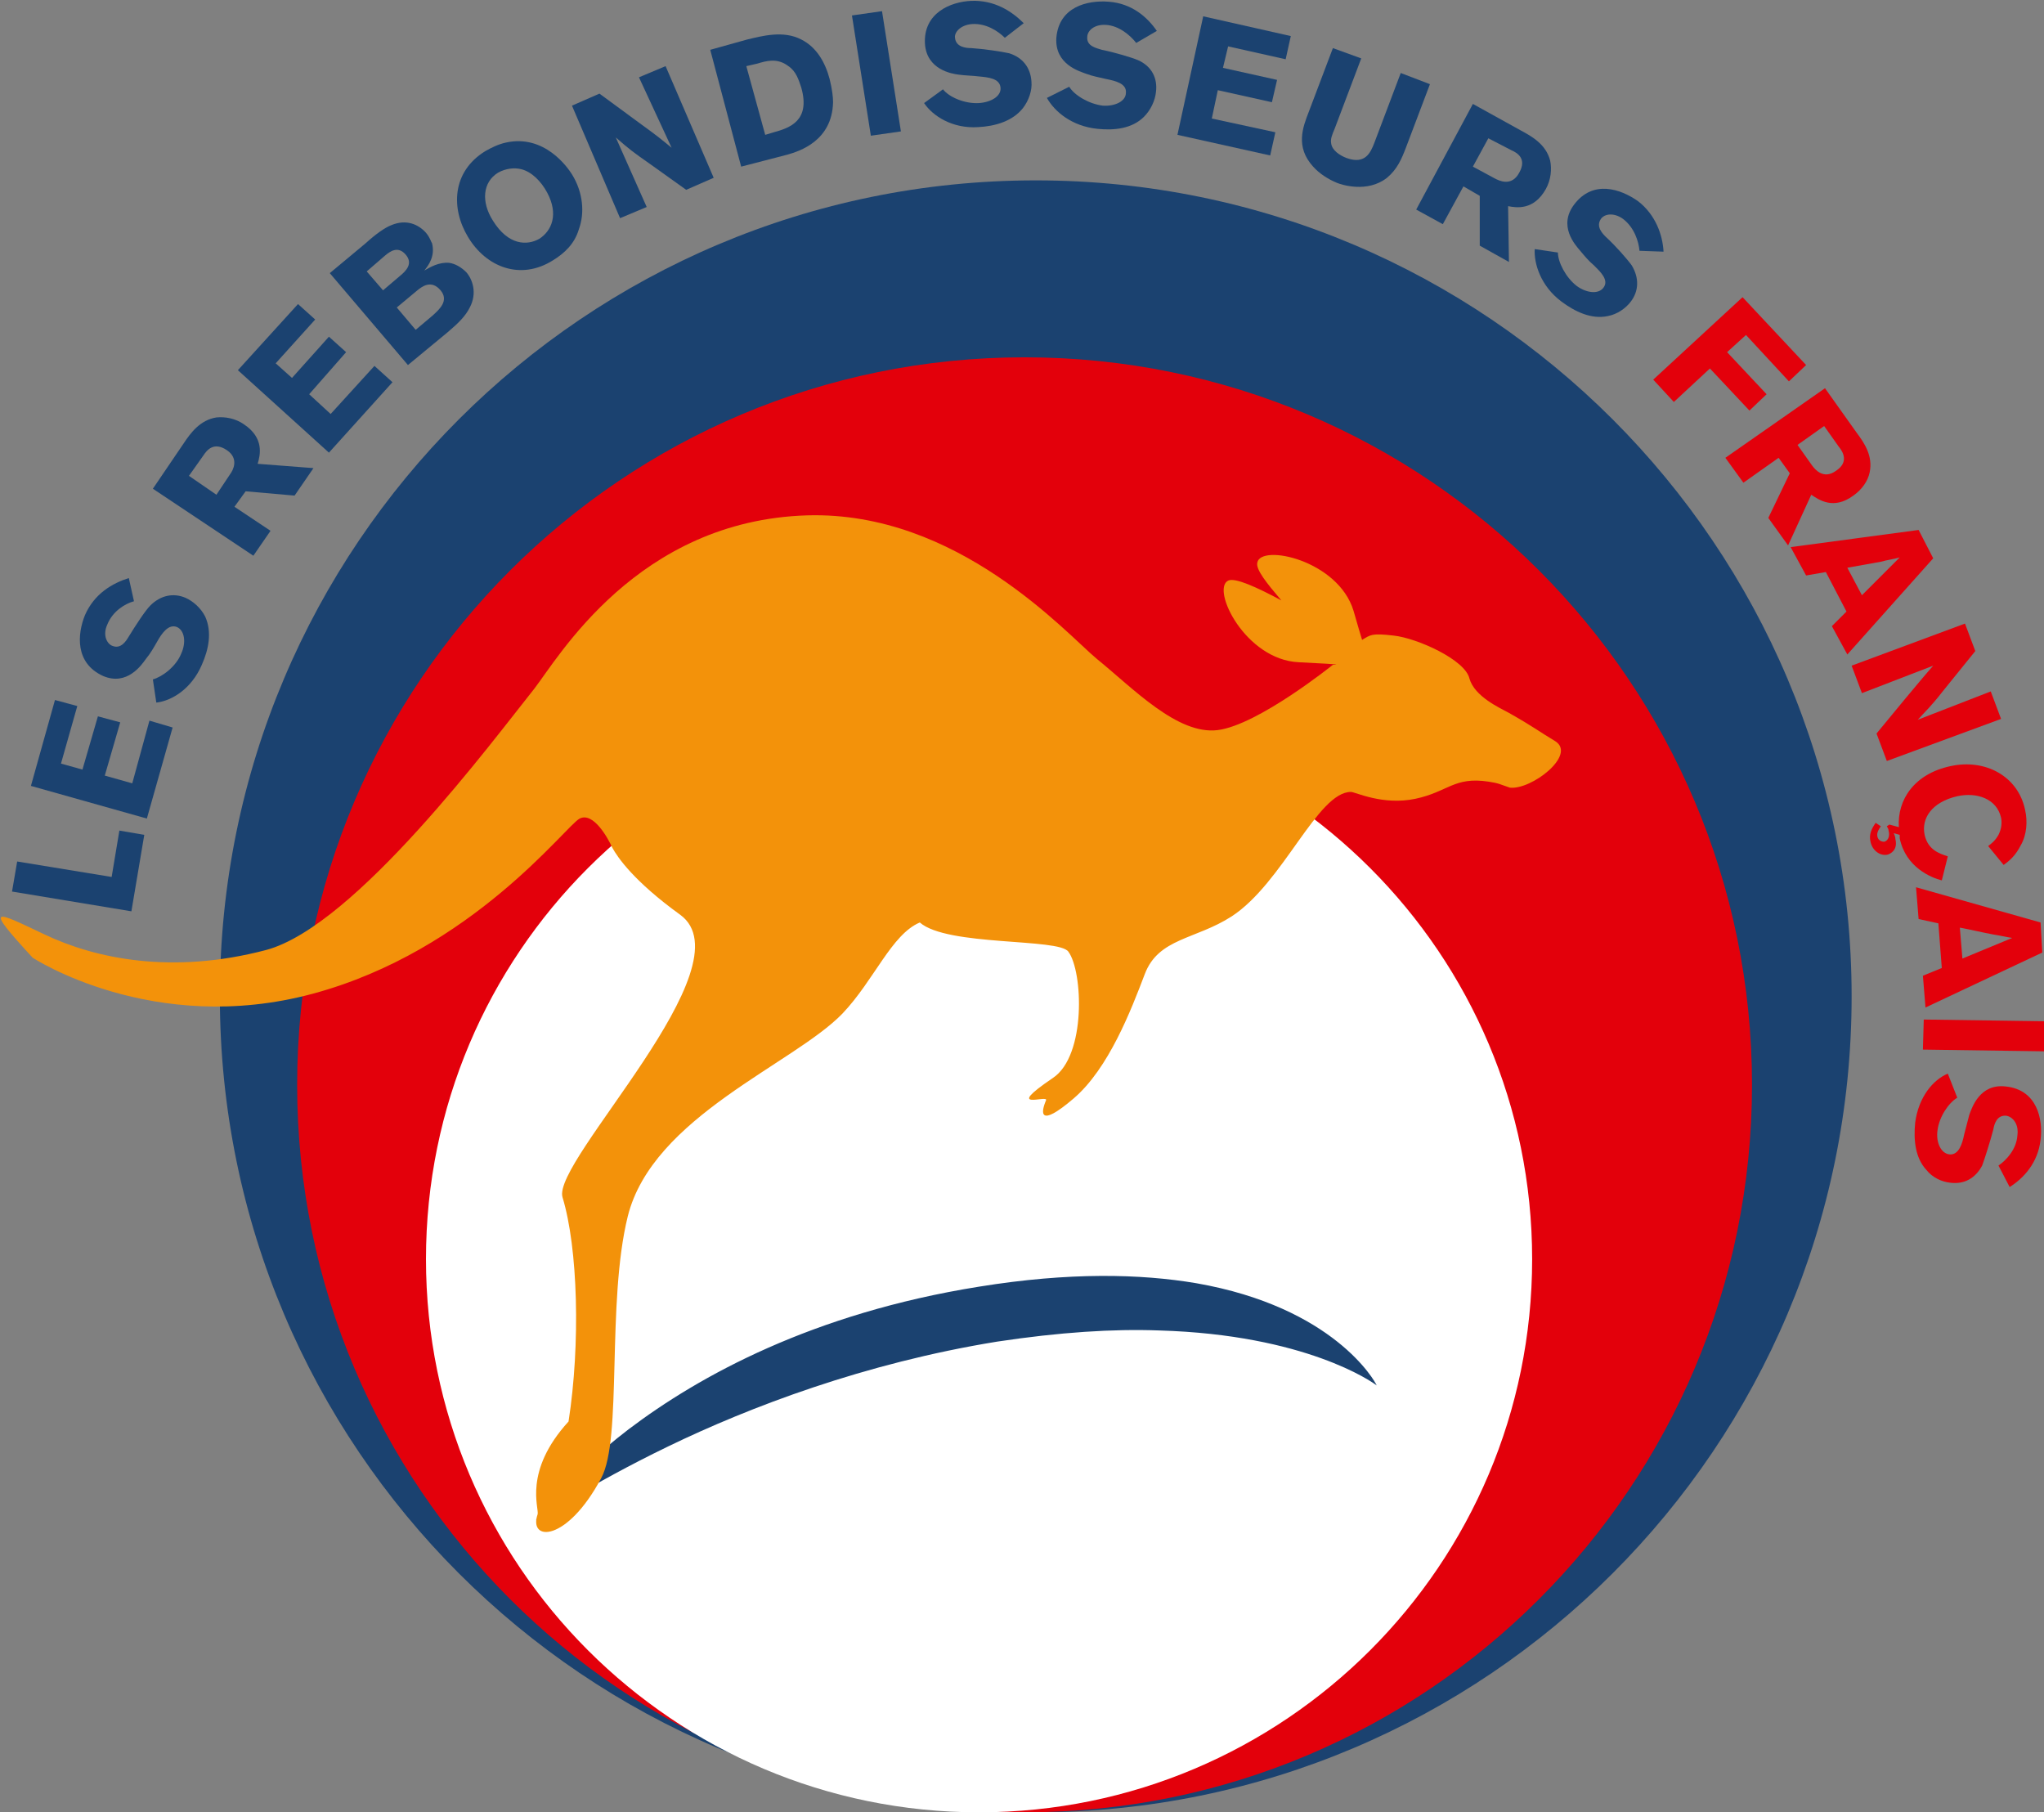
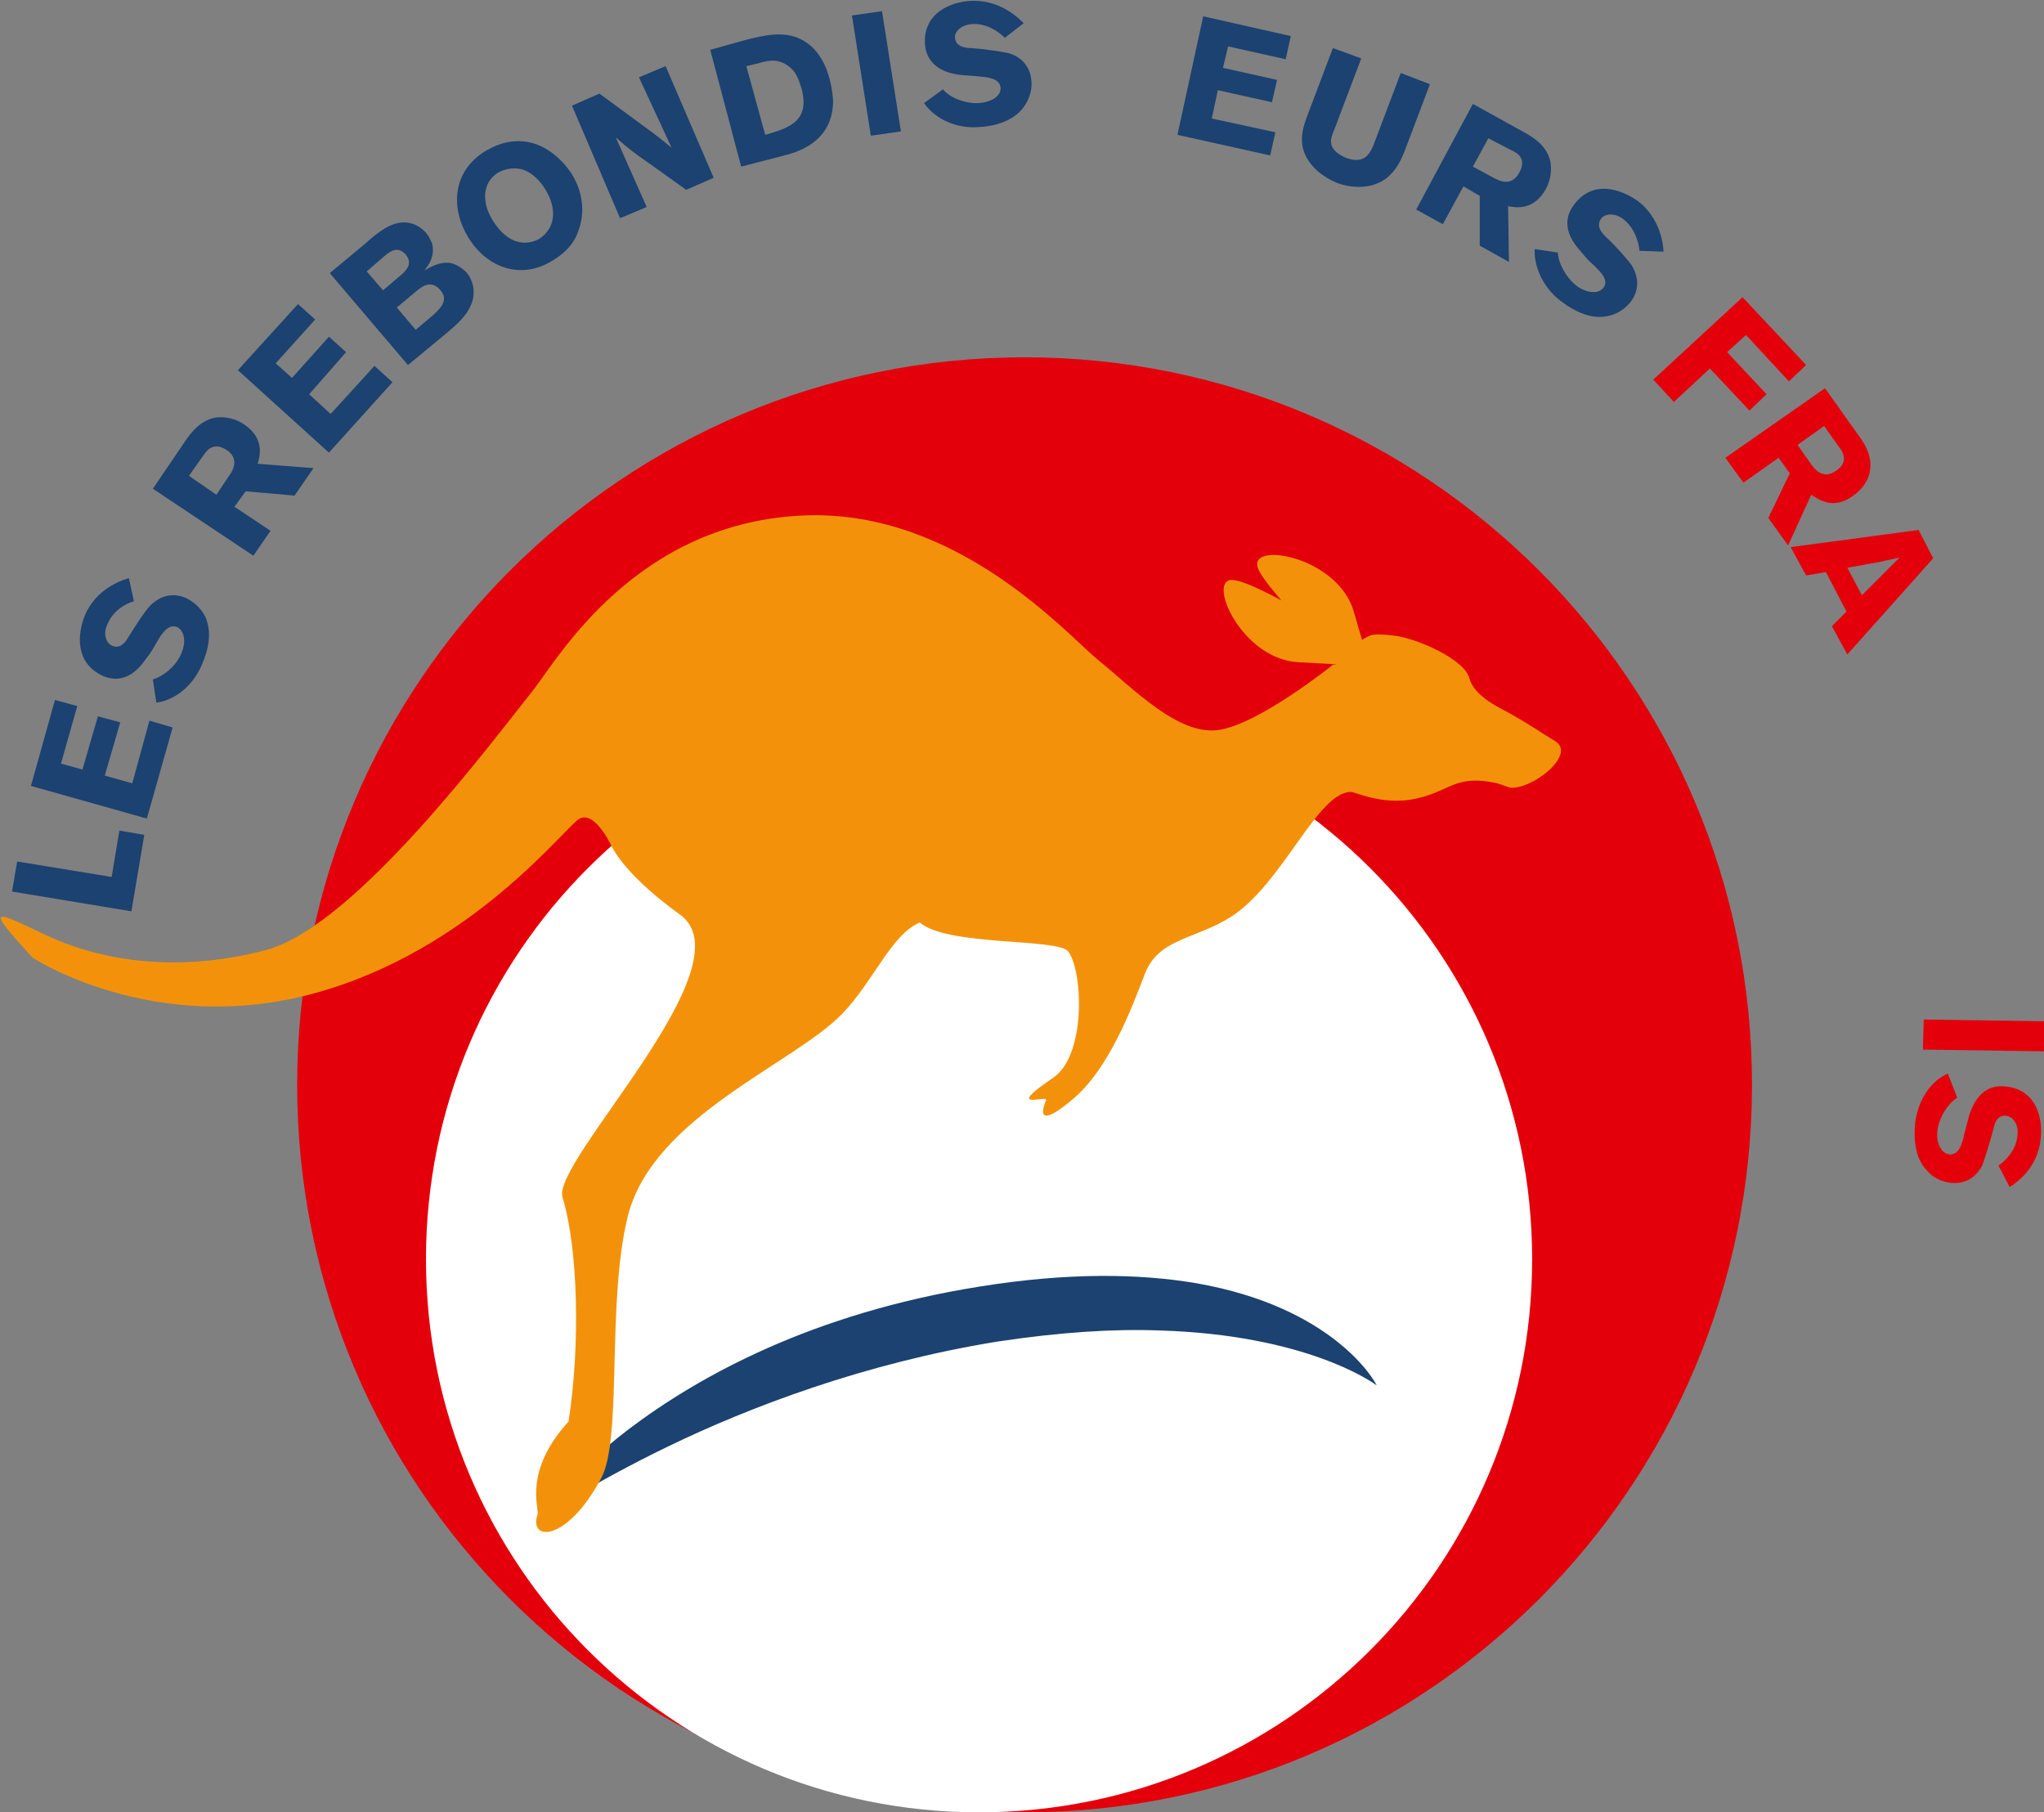
<svg xmlns="http://www.w3.org/2000/svg" width="238" height="211" viewBox="0 0 238 211" fill="none">
  <rect x="0" y="0" width="238" height="211" fill="#808080" stroke="none" />
  <g clip-path="url(#clip0)">
-     <path d="M120.6 211C173.067 211 215.6 168.467 215.6 116C215.6 63.533 173.067 21 120.6 21C68.133 21 25.6 63.533 25.6 116C25.6 168.467 68.133 211 120.6 211Z" fill="#1B4270" />
    <path d="M119.3 211C166.078 211 204 173.079 204 126.3C204 79.522 166.078 41.6 119.3 41.6C72.521 41.6 34.6 79.522 34.6 126.3C34.6 173.079 72.521 211 119.3 211Z" fill="#E3000B" />
    <path d="M114 211C149.567 211 178.4 182.167 178.4 146.6C178.4 111.033 149.567 82.2 114 82.2C78.433 82.2 49.6 111.033 49.6 146.6C49.6 182.167 78.433 211 114 211Z" fill="white" />
    <path d="M1.4 103.8L2 100.3L13 102.1L13.9 96.7L16.8 97.2L15.3 106.1L1.4 103.8Z" fill="#1B4270" />
    <path d="M3.6 91.5L6.4 81.5L9 82.2L7.1 88.9L9.6 89.6L11.4 83.4L14 84.1L12.2 90.3L15.4 91.2L17.4 83.9L20.1 84.7L17.1 95.3L3.6 91.5Z" fill="#1B4270" />
    <path d="M17.8 79.1C18.9 78.8 20.5 77.6 21.1 76.1C21.7 74.8 21.5 73.4 20.6 73C19.6 72.6 18.8 73.8 18.3 74.7C17.9 75.4 17.5 76.1 17 76.7C16.5 77.4 14.8 79.9 12 78.7C8.7 77.2 9 73.8 9.9 71.6C11 69.1 13.1 67.9 15 67.3L15.6 70C14.5 70.3 13.1 71.2 12.5 72.7C11.9 74 12.5 75 13.1 75.2C14.1 75.6 14.7 74.6 15 74.1C15.8 72.8 16.9 71.1 17.5 70.5C18.7 69.3 20.2 69 21.6 69.6C22.5 70 23.4 70.8 23.9 71.8C24.7 73.6 24.3 75.6 23.5 77.4C22.3 80.2 20 81.6 18.2 81.8L17.8 79.1Z" fill="#1B4270" />
    <path d="M17.8 56.9L21.4 51.6C22.2 50.4 23.3 48.9 25.2 48.6C26.2 48.5 27.4 48.7 28.4 49.4C30.8 51 30.3 53 30 54L36.5 54.5L34.3 57.7L28.6 57.2L27.3 59L31.5 61.8L29.5 64.7L17.8 56.9ZM22 55.4L25.2 57.6L26.8 55.2C27.1 54.8 27.9 53.4 26.4 52.4C24.9 51.4 24.1 52.4 23.7 53L22 55.4Z" fill="#1B4270" />
    <path d="M27.7 43.1L34.7 35.4L36.7 37.2L32.1 42.3L34 44L38.3 39.2L40.3 41L36 45.9L38.5 48.2L43.6 42.6L45.7 44.5L38.3 52.7L27.7 43.1Z" fill="#1B4270" />
    <path d="M38.4 31.8L42.6 28.3C43.7 27.3 44.8 26.5 45.6 26.2C47.3 25.5 48.7 26.1 49.6 27.1C50.1 27.7 50.2 28.2 50.3 28.3C50.7 29.8 49.9 30.9 49.4 31.5C50.1 31.1 51.1 30.5 52.3 30.6C53 30.7 53.7 31.1 54.3 31.7C55 32.5 55.6 34.1 54.7 35.8C54.2 36.8 53.4 37.6 52.1 38.7L47.5 42.5L38.4 31.8ZM42.7 31.6L44.6 33.8L46.6 32.1C47.2 31.6 48.2 30.7 47.2 29.6C46.3 28.6 45.4 29.3 44.9 29.7L42.7 31.6ZM46.2 35.8L48.4 38.4L50.3 36.8C51.2 36 52.3 35 51.3 33.8C50.2 32.5 49.1 33.4 48.6 33.8L46.2 35.8Z" fill="#1B4270" />
    <path d="M64.4 30.3C60.6 32.7 56.6 31.1 54.5 27.6C52.5 24.3 52.6 20 56.5 17.6C57.2 17.2 58 16.8 58.9 16.6C63.4 15.6 66.1 19.5 66.6 20.3C67.9 22.4 68.1 24.8 67.4 26.7C66.9 28.4 65.7 29.5 64.4 30.3ZM60.7 19.7C59.9 19.5 58.9 19.6 58 20.1C56.2 21.2 56 23.5 57.4 25.7C59.2 28.6 61.4 28.6 62.8 27.8C64.2 26.9 65.1 25 63.7 22.4C63 21.1 61.9 20 60.7 19.7Z" fill="#1B4270" />
    <path d="M66.6 12.3L69.8 10.9L74.7 14.5C76.5 15.8 77.1 16.3 78.2 17.2L74.4 9L77.5 7.7L83.1 20.7L79.9 22.1L75.7 19.1C73.7 17.7 73.3 17.4 71.7 16L75.3 24.1L72.2 25.4L66.6 12.3Z" fill="#1B4270" />
-     <path d="M82.7 5.8L87 4.6C88.7 4.2 91.2 3.5 93.3 4.6C95.1 5.5 96.1 7.3 96.6 9.2C96.9 10.4 97 11.3 97 11.9C96.9 16.4 93.1 17.6 91.7 18L86.3 19.4L82.7 5.8ZM86.9 7.7L89.1 15.7L90.1 15.4C91.9 14.9 94.4 14.1 93.3 10.2C93 9.3 92.7 8.3 91.8 7.7C90.5 6.7 89.2 7.1 88.2 7.4L86.9 7.7Z" fill="#1B4270" />
+     <path d="M82.7 5.8L87 4.6C88.7 4.2 91.2 3.5 93.3 4.6C95.1 5.5 96.1 7.3 96.6 9.2C96.9 10.4 97 11.3 97 11.9C96.9 16.4 93.1 17.6 91.7 18L86.3 19.4L82.7 5.8ZM86.9 7.7L89.1 15.7C91.9 14.9 94.4 14.1 93.3 10.2C93 9.3 92.7 8.3 91.8 7.7C90.5 6.7 89.2 7.1 88.2 7.4L86.9 7.7Z" fill="#1B4270" />
    <path d="M102.7 1.3L104.9 15.3L101.4 15.8L99.2 1.8L102.7 1.3Z" fill="#1B4270" />
    <path d="M109.8 10.4C110.5 11.3 112.3 12.1 114 12C115.4 11.9 116.6 11.2 116.5 10.2C116.4 9.1 115 9 114 8.9C113.2 8.8 112.4 8.8 111.7 8.7C110.8 8.6 107.9 8.1 107.7 5.1C107.5 1.5 110.7 0.2 113.1 0.1C115.8 0 117.8 1.3 119.2 2.7L117 4.4C116.2 3.6 114.8 2.7 113.2 2.8C111.8 2.9 111.1 3.8 111.2 4.4C111.3 5.5 112.5 5.6 113.1 5.6C114.6 5.7 116.6 6 117.5 6.2C119.1 6.7 120 7.9 120.1 9.5C120.2 10.5 119.8 11.7 119.1 12.6C117.9 14.1 115.9 14.7 113.9 14.8C110.9 15 108.6 13.5 107.6 12L109.8 10.4Z" fill="#1B4270" />
-     <path d="M124.5 10.1C125.1 11.1 126.8 12.1 128.4 12.3C129.8 12.4 131.1 11.8 131.1 10.8C131.2 9.7 129.8 9.4 128.8 9.2C128 9 127.3 8.9 126.5 8.6C125.7 8.3 122.8 7.5 123 4.4C123.3 0.8 126.6 0 129.1 0.2C131.8 0.4 133.6 2 134.7 3.6L132.3 5C131.6 4.1 130.3 3 128.8 2.9C127.4 2.8 126.6 3.6 126.6 4.3C126.5 5.4 127.7 5.6 128.3 5.8C129.8 6.1 131.8 6.7 132.5 7C134.1 7.7 134.8 9.1 134.6 10.7C134.5 11.7 134 12.8 133.2 13.6C131.8 15 129.7 15.2 127.8 15C124.8 14.7 122.8 13 121.9 11.4L124.5 10.1Z" fill="#1B4270" />
    <path d="M140.1 1.9L150.3 4.2L149.7 6.9L143 5.4L142.4 7.9L148.7 9.3L148.1 11.9L141.8 10.5L141.1 13.8L148.5 15.4L147.9 18.1L137.1 15.7L140.1 1.9Z" fill="#1B4270" />
    <path d="M166.5 9.8L163.7 17.2C163.2 18.5 162.7 19.7 161.5 20.7C159.2 22.5 156.2 21.5 155.7 21.3C154.7 20.9 153.6 20.2 152.9 19.4C150.8 17.1 151.7 14.8 152.4 13L155.2 5.6L158.5 6.8L155.4 15C155.1 15.7 154.9 16.2 155 16.7C155.1 17.5 156 18.1 156.8 18.4C159 19.2 159.6 17.7 160 16.7L163.1 8.5L166.5 9.8Z" fill="#1B4270" />
    <path d="M171.5 12.1L177.1 15.2C178.4 15.9 180 16.8 180.5 18.7C180.7 19.7 180.6 20.9 180 22C178.6 24.5 176.6 24.2 175.6 24L175.7 30.5L172.3 28.6V22.8L170.4 21.7L168 26.1L164.9 24.4L171.5 12.1ZM173.3 16.1L171.5 19.4L174.1 20.8C174.5 21 176 21.8 176.9 20.1C177.8 18.5 176.7 17.8 176 17.5L173.3 16.1Z" fill="#1B4270" />
    <path d="M181.4 29.4C181.4 30.5 182.3 32.3 183.6 33.3C184.7 34.1 186.1 34.3 186.7 33.5C187.4 32.6 186.3 31.6 185.6 30.9C185 30.4 184.5 29.8 184 29.2C183.4 28.5 181.4 26.3 183.3 23.8C185.5 20.9 188.7 22 190.7 23.4C192.8 25 193.6 27.4 193.7 29.3L190.9 29.2C190.8 28.1 190.3 26.5 189 25.5C187.9 24.7 186.8 24.9 186.4 25.5C185.8 26.4 186.6 27.2 187 27.6C188.1 28.6 189.5 30.2 190 30.9C190.9 32.4 190.8 33.9 189.9 35.1C189.3 35.9 188.3 36.6 187.2 36.8C185.3 37.2 183.4 36.3 181.8 35.1C179.4 33.3 178.6 30.7 178.7 29L181.4 29.4Z" fill="#1B4270" />
    <path d="M210.3 42.5L208.3 44.4L203.3 39L201.1 41L205.7 45.9L203.7 47.8L199.1 42.9L194.9 46.8L192.5 44.2L202.9 34.6L210.3 42.5Z" fill="#E3000B" />
    <path d="M212.5 45.2L216.2 50.4C217.1 51.6 218.1 53.1 217.7 55C217.5 56 216.8 57 215.8 57.7C213.5 59.4 211.8 58.2 210.9 57.6L208.2 63.5L205.9 60.3L208.4 55.1L207.1 53.3L203 56.2L200.9 53.3L212.5 45.2ZM212.4 49.6L209.3 51.8L211 54.2C211.3 54.6 212.3 55.9 213.8 54.8C215.3 53.8 214.6 52.6 214.1 52L212.4 49.6Z" fill="#E3000B" />
    <path d="M225.1 65L215.1 76.2L213.3 72.9L215 71.2L212.6 66.6L210.3 67L208.5 63.7L223.4 61.7L225.1 65ZM221.2 64.9C220.5 65.1 219.7 65.2 219 65.4C217.9 65.6 216.2 65.9 215.1 66.1L216.8 69.3L221.2 64.9Z" fill="#E3000B" />
-     <path d="M228.8 72.6L230 75.8L226.2 80.5C224.8 82.3 224.2 82.8 223.3 83.8L231.8 80.5L233 83.7L219.7 88.6L218.5 85.4L221.8 81.4C223.4 79.5 223.7 79.1 225.1 77.5L216.8 80.7L215.6 77.5L228.8 72.6Z" fill="#E3000B" />
-     <path d="M221.2 97.2L220.5 97C220.6 97.2 220.7 97.5 220.7 97.7C221 99 220.1 99.4 219.8 99.5C218.9 99.7 218 99 217.8 98C217.6 97.2 217.9 96.5 218.4 95.8L219 96.2C218.8 96.5 218.5 96.9 218.6 97.4C218.7 97.8 219 98 219.4 98C219.8 97.9 220.1 97.4 219.9 96.7C219.9 96.5 219.8 96.4 219.7 96.2L220 96L221.1 96.3C220.9 93.1 222.9 90.1 227.1 89.2C231.2 88.3 235 90.4 235.8 94.3C236.1 95.6 236 97.2 235.3 98.4C234.7 99.6 234 100.2 233.3 100.7L231.5 98.5C231.9 98.2 232.3 97.9 232.7 97.2C233.1 96.4 233.1 95.7 233 95.2C232.5 93 230.2 92.2 227.9 92.7C224.9 93.4 223.7 95.3 224.1 97.2C224.5 99 225.9 99.4 226.8 99.7L226.1 102.5C224.9 102.2 221.9 101 221.2 97.6C221.2 97.3 221.2 97.3 221.2 97.2Z" fill="#E3000B" />
-     <path d="M237.8 110.9L224.2 117.3L223.9 113.6L226.1 112.7L225.7 107.5L223.4 107L223.1 103.3L237.6 107.4L237.8 110.9ZM234.3 109.2C233.6 109.1 232.8 108.9 232.1 108.8C231 108.6 229.3 108.2 228.2 108L228.5 111.6L234.3 109.2Z" fill="#E3000B" />
    <path d="M238 122.4L223.9 122.2L224 118.7L238.1 118.9L238 122.4Z" fill="#E3000B" />
    <path d="M227.9 127.8C226.9 128.4 225.8 130 225.6 131.6C225.4 133 226 134.3 227 134.4C228.1 134.5 228.5 133.1 228.7 132.1C228.9 131.3 229.1 130.6 229.3 129.8C229.6 129 230.5 126.1 233.6 126.5C237.2 126.9 237.9 130.3 237.6 132.7C237.3 135.4 235.6 137.2 234 138.2L232.7 135.7C233.6 135.1 234.8 133.8 234.9 132.2C235.1 130.8 234.3 130 233.6 129.9C232.5 129.8 232.2 130.9 232.1 131.5C231.7 133 231.1 134.9 230.8 135.7C230 137.2 228.7 137.9 227.1 137.7C226.1 137.6 225 137.1 224.3 136.2C223 134.8 222.8 132.7 223 130.7C223.4 127.7 225.1 125.7 226.8 125L227.9 127.8Z" fill="#E3000B" />
    <path d="M160.3 161.3C159.8 160.9 152 155.4 135 154.9C129.6 154.7 123.4 155.1 116.1 156.2C100.7 158.7 87.3 163.8 77.8 168.4C68.5 172.9 62.8 176.8 62.4 177C62.6 176.7 65.9 172 73.2 166.4C81.4 160.2 94.6 152.9 114 149.8C124.5 148.1 132.8 148.3 139.3 149.4C155.3 152.2 160.1 160.8 160.3 161.3Z" fill="#1B4270" />
    <path d="M181.1 86.3C179.1 85.1 178.7 84.7 175.7 83C174.6 82.4 171.7 81.1 171.1 79C170.6 76.8 165 74.3 162.3 74C159.7 73.7 159.6 73.9 158.6 74.5C158.4 73.9 158.1 72.8 157.6 71.1C155.8 65.2 146.8 63.3 146.4 65.5C146.2 66.3 147.5 67.9 149.2 69.9C146.4 68.4 143.8 67.2 143 67.6C141 68.6 145 76.8 151.2 77.1C157.4 77.4 155.2 77.4 155.2 77.4C155.2 77.4 146.5 84.4 141.8 85C137.1 85.6 131.9 80.1 127.7 76.7C124.1 73.7 111.5 59.5 94 60C74.2 60.6 65 76.6 62.2 80.2C57.4 86.2 41.4 107.8 31 110.6C20 113.5 11.1 111.6 5.2 108.8C-0.7 106 -1.9 105.3 3.8 111.5C3.8 111.5 17.8 120.7 36.4 115.7C55 110.7 65.9 96.1 67.5 95.3C69.1 94.5 70.8 97.6 71.3 98.7C71.9 99.8 73.8 102.6 79.2 106.5C87.3 112.4 64.2 135.2 65.5 139.4C67.3 145.3 67.6 156.5 66.2 165.5C60.9 171.3 62.8 175.6 62.6 176.3C61.5 179.5 66 179.6 70 172.1C72.5 167.5 70.6 151.7 73.1 141.6C76 130 92.4 123.9 98.1 118C101.8 114.1 103.8 108.8 107.1 107.4C110.3 110.2 123.3 109.2 124.4 110.8C126.1 113.1 126.5 122.9 122.6 125.5C116.7 129.5 122.1 127.4 121.8 128.1C121.2 129.5 120.9 131.4 125 127.9C129.1 124.4 131.7 117.6 133.3 113.4C134.9 109.2 139.2 109.4 143.4 106.7C149.4 102.8 153.4 92.2 157.3 92.2C157.8 92.2 161 93.8 164.8 93C168.6 92.2 169.3 90.4 173.3 91C174.6 91.2 174.6 91.3 175.8 91.7C178.3 92 183.6 87.9 181.1 86.3Z" fill="#F3920A" />
  </g>
  <defs>
    <clipPath id="clip0">
      <rect width="238" height="211" fill="white" />
    </clipPath>
  </defs>
</svg>